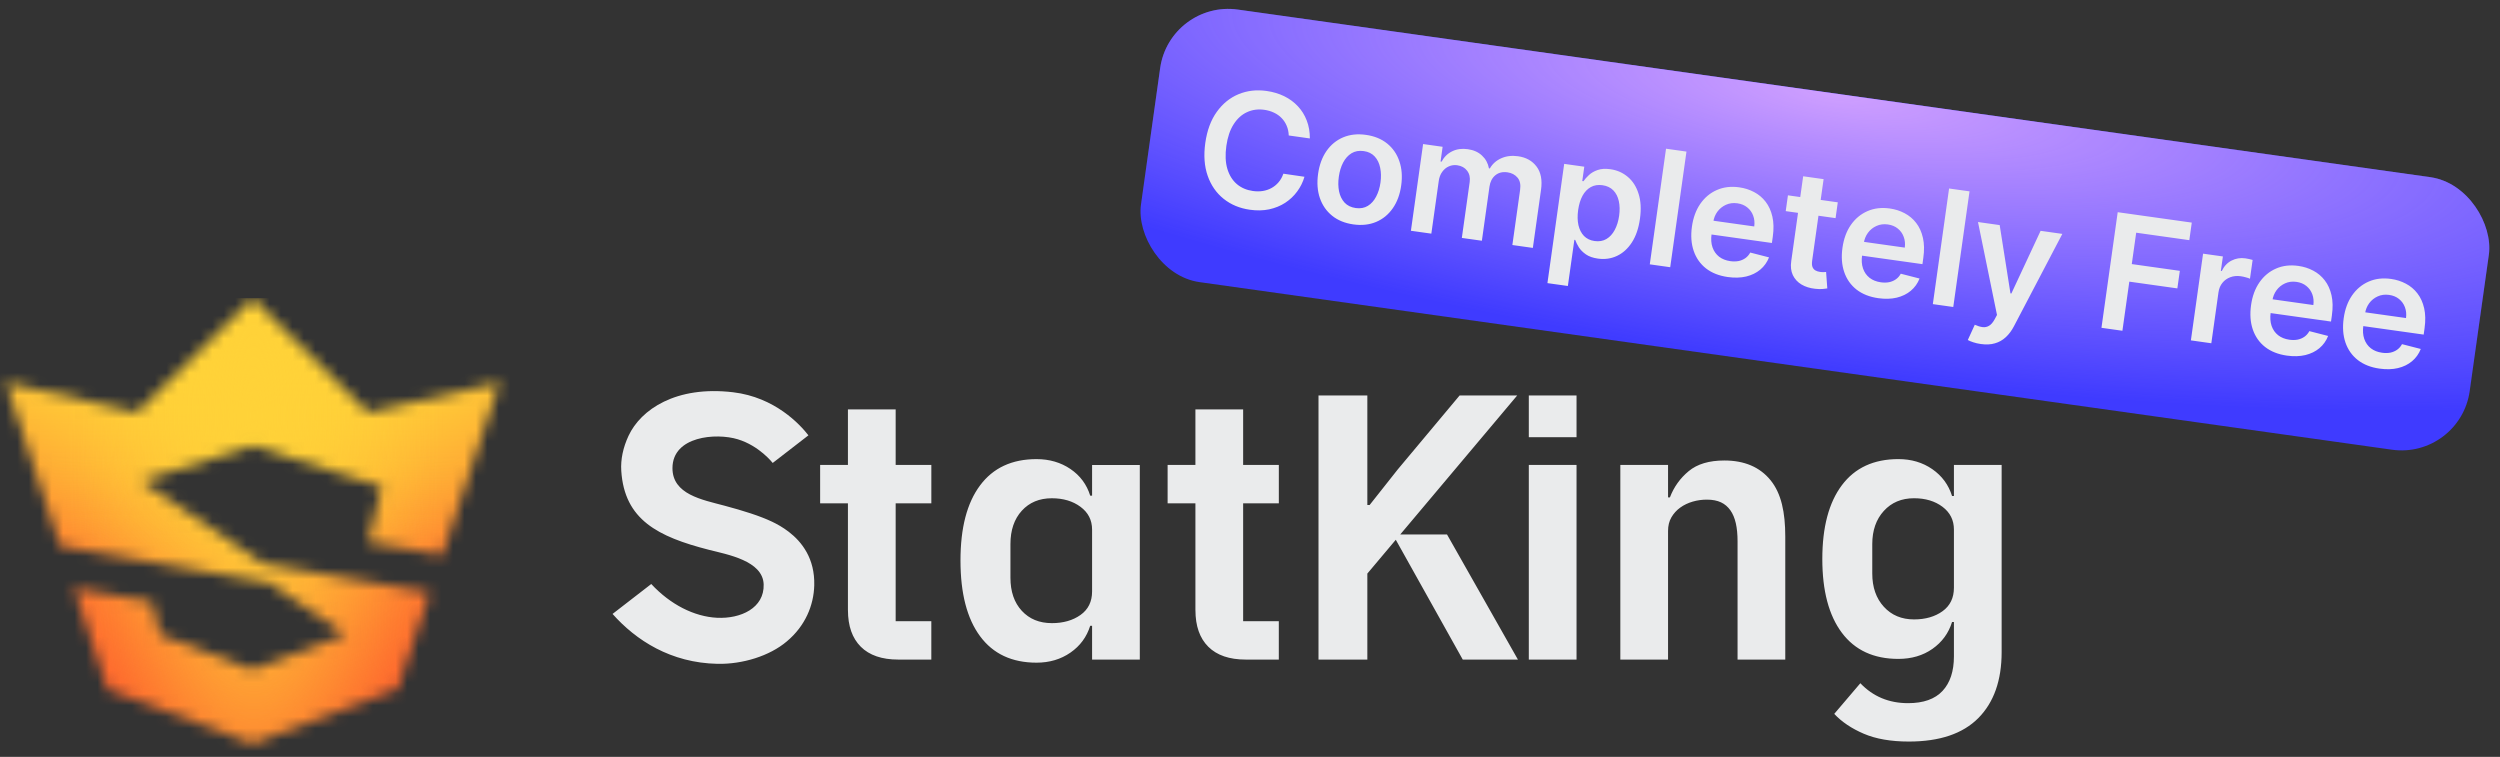
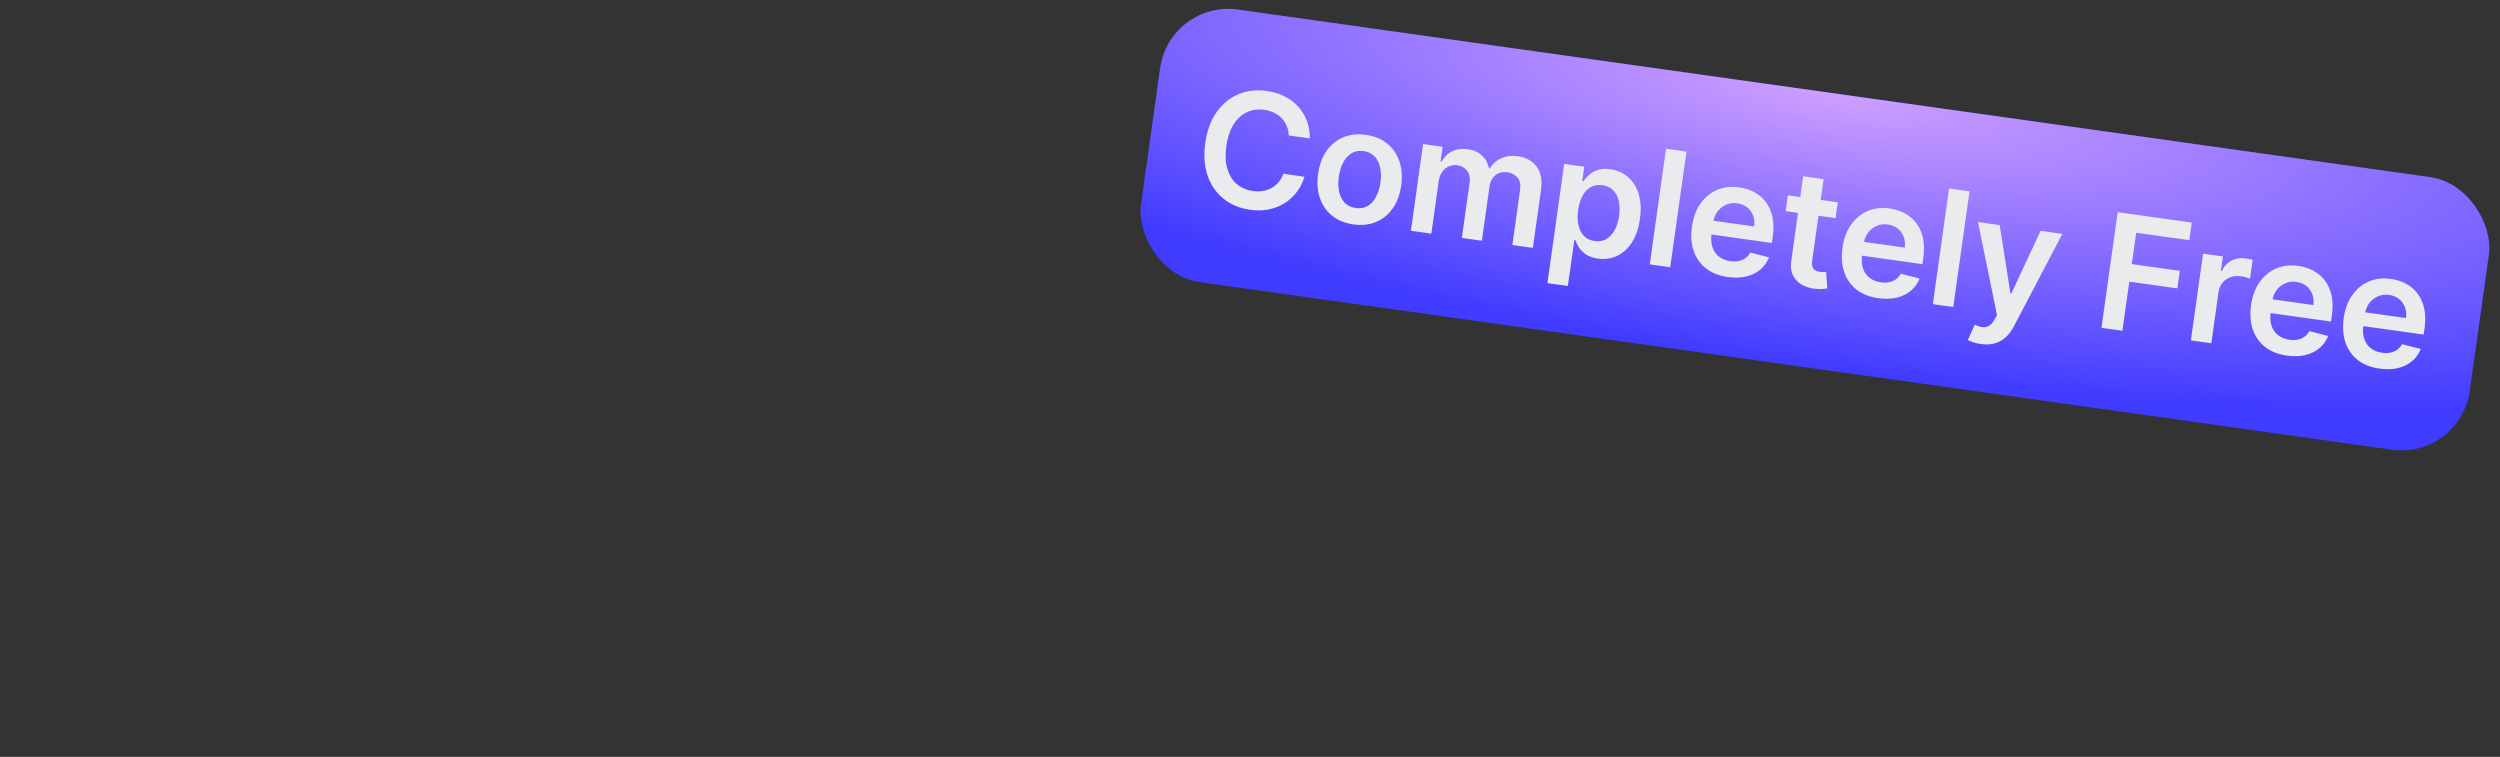
<svg xmlns="http://www.w3.org/2000/svg" width="218" height="66" viewBox="0 0 218 66" fill="none">
  <rect x="0" y="0" width="218" height="66" fill="#333333" stroke="none" />
  <g clip-path="url(#clip0_7081_28200)">
-     <path d="M165.538 40.034C166.665 40.034 167.651 40.325 168.496 40.91C169.341 41.496 169.914 42.276 170.219 43.251H170.382V40.545H174.543V56.862C174.543 59.332 173.865 61.251 172.511 62.616C171.156 63.981 169.135 64.663 166.448 64.663C164.888 64.663 163.576 64.435 162.515 63.979C161.453 63.522 160.597 62.946 159.946 62.25L162.222 59.577C163.327 60.735 164.714 61.316 166.383 61.316C167.726 61.316 168.728 60.96 169.39 60.248C170.05 59.537 170.382 58.533 170.382 57.24V54.239H170.219C169.916 55.214 169.346 55.993 168.513 56.578C167.678 57.164 166.687 57.456 165.538 57.456C163.393 57.456 161.751 56.699 160.613 55.181C159.475 53.665 158.906 51.518 158.906 48.745C158.906 45.971 159.475 43.826 160.613 42.309C161.75 40.793 163.393 40.034 165.538 40.034ZM54.81 37.998C55.877 35.717 58.938 33.613 63.925 34.205C67.586 34.639 69.77 37.027 70.495 37.961L67.38 40.37C67.361 40.347 66.213 38.875 64.33 38.304C62.432 37.728 58.65 38.032 58.639 40.811C58.63 43.115 61.223 43.572 63.178 44.096C64.823 44.536 66.26 44.987 67.312 45.487C67.742 45.69 68.26 45.975 68.772 46.368L68.772 46.367C69.936 47.261 71.064 48.713 71.003 51.042C70.958 52.785 70.22 54.583 68.615 55.926C67.114 57.201 64.754 57.93 62.568 57.886C58.493 57.805 55.46 55.84 53.414 53.535L56.789 50.925C58.453 52.716 60.535 53.771 62.523 53.87C64.584 53.973 66.659 53.025 66.591 50.958C66.523 48.892 63.42 48.354 61.817 47.943C57.361 46.801 54.452 45.322 54.175 41.059C54.111 40.064 54.331 39.023 54.81 37.998ZM90.386 40.035C91.511 40.036 92.498 40.323 93.344 40.897C94.189 41.471 94.763 42.246 95.066 43.222H95.23V40.547H99.391V57.517H95.23V54.567H95.066C94.762 55.542 94.189 56.321 93.344 56.907C92.499 57.492 91.513 57.785 90.386 57.785C88.24 57.785 86.598 57.016 85.461 55.477C84.323 53.939 83.754 51.739 83.754 48.878C83.754 46.018 84.323 43.855 85.461 42.328C86.599 40.8 88.24 40.035 90.386 40.035ZM78.102 40.545H81.213V43.893H78.102V54.166H81.211V57.515H78.329C76.899 57.515 75.81 57.141 75.062 56.396C74.315 55.65 73.941 54.585 73.941 53.201H73.939V43.893H71.516V40.545H73.939V35.697H78.102V40.545ZM108.402 40.545H111.514V43.893H108.402V54.166H111.512V57.515H108.63C107.2 57.515 106.111 57.141 105.363 56.396C104.615 55.65 104.242 54.585 104.242 53.201H104.24V43.893H101.816V40.545H104.24V35.697H108.402V40.545ZM119.232 44.035H119.427L119.426 44.043L121.882 40.937L127.278 34.485H132.299L122.101 46.606H126.18C126.18 46.606 131.519 56.027 132.274 57.359L132.363 57.515H127.552C127.539 57.493 122.963 49.303 121.713 47.067L119.232 50.016V57.515H114.973V34.485H119.232V44.035ZM137.474 57.515H133.312V40.545H137.474V57.515ZM150.362 40.155C152.117 40.155 153.461 40.73 154.394 41.877C155.326 43.026 155.676 44.663 155.676 46.786V57.515H151.515V47.209C151.515 45.996 151.319 45.104 150.887 44.496C150.453 43.89 149.832 43.569 148.835 43.568C148.012 43.568 147.162 43.792 146.51 44.267C146.196 44.495 145.941 44.776 145.746 45.112C145.551 45.447 145.454 45.843 145.454 46.299V57.515H141.293V40.545H145.454V43.372H145.616C145.963 42.462 146.51 41.699 147.258 41.08C148.006 40.462 149.041 40.155 150.362 40.155ZM91.719 43.448C90.635 43.448 89.762 43.811 89.102 44.535C88.44 45.261 88.11 46.231 88.11 47.445V50.371C88.11 51.586 88.441 52.549 89.102 53.264C89.762 53.979 90.635 54.337 91.719 54.337V54.338C92.715 54.338 93.55 54.101 94.222 53.623C94.893 53.147 95.23 52.464 95.23 51.575V46.178C95.229 45.355 94.893 44.695 94.222 44.196C93.55 43.697 92.715 43.448 91.719 43.448ZM166.902 43.447C165.818 43.447 164.94 43.815 164.269 44.552C163.597 45.289 163.262 46.254 163.262 47.446V50.014C163.262 51.206 163.597 52.171 164.269 52.908C164.941 53.645 165.819 54.013 166.902 54.013C167.899 54.013 168.728 53.774 169.39 53.297C170.05 52.821 170.382 52.138 170.382 51.249V46.178C170.382 45.355 170.05 44.694 169.39 44.195C168.728 43.697 167.899 43.447 166.902 43.447ZM137.474 38.121H133.312V34.485H137.474V38.121Z" fill="#EAEBEC" />
    <mask id="mask0_7081_28200" style="mask-type:luminance" maskUnits="userSpaceOnUse" x="0" y="26" width="44" height="39">
      <path d="M22.02 26.004L11.946 35.959L0.5 33.34L5.232 47.63L23.462 50.826L30.122 55.32L22.001 58.385L13.956 55.333L13.256 52.474L6.442 51.28L9.372 60.112L22.02 64.852L34.697 60.067L37.49 51.672L22.946 49.128L12.328 41.953L22.02 38.88L33.273 42.447L32.084 47.286L38.573 48.421L43.582 33.34L32.096 35.959L22.02 26.004Z" fill="white" />
    </mask>
    <g mask="url(#mask0_7081_28200)">
-       <path d="M44.545 22.861H-0.594V71.953H44.545V22.861Z" fill="url(#paint0_linear_7081_28200)" />
-       <path d="M45.022 18.227H-0.117V65.957H45.022V18.227Z" fill="url(#paint1_radial_7081_28200)" />
-       <path d="M47.831 22.106H-3.582V66.759H47.831V22.106Z" fill="url(#paint2_linear_7081_28200)" />
+       <path d="M47.831 22.106H-3.582H47.831V22.106Z" fill="url(#paint2_linear_7081_28200)" />
      <path d="M47.831 22.106H-3.582V66.759H47.831V22.106Z" fill="url(#paint3_radial_7081_28200)" />
    </g>
  </g>
  <rect x="102" width="117" height="24" rx="6" transform="rotate(8 102 0)" fill="#3F3BFF" />
  <rect x="102" width="117" height="24" rx="6" transform="rotate(8 102 0)" fill="url(#paint4_radial_7081_28200)" />
  <path d="M114.219 12.072L112.378 11.813C112.367 11.503 112.308 11.222 112.2 10.969C112.092 10.713 111.944 10.488 111.757 10.295C111.57 10.101 111.348 9.944 111.091 9.824C110.837 9.702 110.556 9.619 110.247 9.575C109.699 9.498 109.194 9.568 108.732 9.784C108.27 9.997 107.882 10.351 107.568 10.846C107.255 11.337 107.045 11.962 106.938 12.72C106.83 13.491 106.858 14.158 107.024 14.72C107.193 15.28 107.469 15.723 107.851 16.051C108.237 16.377 108.702 16.578 109.247 16.654C109.549 16.697 109.837 16.697 110.111 16.655C110.388 16.61 110.643 16.524 110.875 16.396C111.11 16.268 111.316 16.1 111.493 15.89C111.673 15.681 111.812 15.433 111.909 15.146L113.749 15.414C113.613 15.884 113.4 16.312 113.111 16.7C112.826 17.089 112.477 17.418 112.064 17.688C111.652 17.954 111.187 18.143 110.669 18.255C110.152 18.363 109.593 18.375 108.992 18.29C108.106 18.166 107.344 17.849 106.706 17.341C106.067 16.833 105.603 16.164 105.311 15.333C105.019 14.502 104.95 13.545 105.102 12.462C105.255 11.376 105.587 10.475 106.099 9.761C106.612 9.043 107.245 8.528 107.998 8.215C108.752 7.903 109.568 7.808 110.448 7.932C111.009 8.011 111.52 8.163 111.98 8.388C112.441 8.614 112.838 8.905 113.173 9.264C113.508 9.619 113.766 10.033 113.947 10.507C114.131 10.978 114.222 11.5 114.219 12.072ZM118.013 19.568C117.274 19.464 116.657 19.212 116.161 18.811C115.665 18.41 115.309 17.896 115.093 17.27C114.879 16.644 114.828 15.941 114.937 15.16C115.047 14.379 115.291 13.715 115.669 13.169C116.05 12.623 116.535 12.226 117.122 11.977C117.709 11.729 118.372 11.656 119.11 11.76C119.849 11.864 120.466 12.116 120.962 12.517C121.458 12.918 121.812 13.433 122.025 14.062C122.241 14.692 122.294 15.397 122.184 16.178C122.075 16.959 121.829 17.621 121.449 18.163C121.071 18.706 120.589 19.102 120.001 19.351C119.414 19.599 118.751 19.672 118.013 19.568ZM118.223 18.142C118.624 18.198 118.974 18.135 119.274 17.953C119.575 17.768 119.817 17.497 120.001 17.141C120.188 16.786 120.314 16.379 120.378 15.919C120.443 15.457 120.435 15.029 120.353 14.636C120.275 14.24 120.117 13.911 119.879 13.65C119.641 13.389 119.322 13.23 118.922 13.174C118.511 13.117 118.154 13.18 117.85 13.365C117.55 13.55 117.306 13.822 117.118 14.181C116.934 14.537 116.81 14.946 116.745 15.409C116.68 15.868 116.687 16.294 116.766 16.687C116.848 17.08 117.008 17.407 117.246 17.668C117.487 17.926 117.813 18.084 118.223 18.142ZM123.031 20.123L124.094 12.561L125.797 12.8L125.617 14.085L125.705 14.098C125.924 13.686 126.232 13.385 126.631 13.193C127.03 12.998 127.482 12.936 127.987 13.008C128.499 13.079 128.913 13.265 129.229 13.564C129.549 13.86 129.752 14.231 129.836 14.678L129.915 14.689C130.141 14.293 130.47 13.997 130.903 13.804C131.339 13.607 131.831 13.548 132.379 13.625C133.075 13.722 133.611 14.022 133.989 14.524C134.367 15.025 134.497 15.698 134.379 16.541L133.665 21.617L131.878 21.366L132.553 16.566C132.619 16.097 132.542 15.736 132.323 15.484C132.105 15.229 131.815 15.077 131.454 15.026C131.024 14.966 130.669 15.053 130.388 15.288C130.111 15.52 129.942 15.849 129.882 16.276L129.22 20.992L127.472 20.747L128.157 15.873C128.212 15.482 128.137 15.154 127.934 14.888C127.734 14.622 127.445 14.462 127.067 14.409C126.811 14.373 126.569 14.406 126.341 14.508C126.112 14.607 125.919 14.765 125.762 14.984C125.604 15.2 125.503 15.463 125.46 15.775L124.813 20.373L123.031 20.123ZM134.936 24.688L136.397 14.29L138.15 14.536L137.974 15.787L138.078 15.801C138.196 15.63 138.353 15.453 138.549 15.27C138.746 15.084 138.998 14.936 139.304 14.829C139.611 14.718 139.986 14.694 140.429 14.756C141.013 14.838 141.519 15.062 141.946 15.426C142.377 15.788 142.69 16.279 142.884 16.898C143.082 17.515 143.121 18.244 143.003 19.084C142.887 19.914 142.651 20.601 142.297 21.143C141.943 21.686 141.51 22.077 140.998 22.316C140.486 22.556 139.932 22.634 139.338 22.55C138.905 22.489 138.556 22.366 138.291 22.182C138.025 21.997 137.82 21.791 137.675 21.563C137.533 21.332 137.428 21.119 137.358 20.921L137.284 20.911L136.718 24.938L134.936 24.688ZM137.614 18.317C137.545 18.805 137.554 19.244 137.64 19.631C137.729 20.018 137.891 20.334 138.124 20.577C138.362 20.818 138.669 20.965 139.047 21.018C139.44 21.073 139.785 21.015 140.08 20.842C140.376 20.666 140.617 20.404 140.803 20.055C140.993 19.703 141.122 19.291 141.188 18.819C141.254 18.349 141.245 17.923 141.162 17.54C141.079 17.157 140.919 16.843 140.682 16.599C140.445 16.355 140.128 16.205 139.731 16.149C139.35 16.096 139.013 16.15 138.719 16.313C138.425 16.476 138.183 16.728 137.995 17.07C137.81 17.412 137.683 17.828 137.614 18.317ZM147.06 13.218L145.643 23.301L143.861 23.05L145.278 12.967L147.06 13.218ZM150.664 24.157C149.906 24.05 149.273 23.801 148.766 23.408C148.263 23.013 147.904 22.504 147.691 21.881C147.477 21.256 147.426 20.547 147.537 19.756C147.647 18.979 147.89 18.317 148.268 17.771C148.65 17.222 149.131 16.821 149.713 16.568C150.294 16.311 150.946 16.234 151.668 16.336C152.134 16.401 152.563 16.538 152.956 16.747C153.352 16.954 153.687 17.235 153.962 17.592C154.239 17.949 154.436 18.381 154.552 18.89C154.669 19.395 154.68 19.979 154.587 20.642L154.51 21.188L148.312 20.317L148.481 19.116L152.971 19.747C153.016 19.405 152.984 19.091 152.877 18.805C152.771 18.515 152.599 18.275 152.361 18.085C152.127 17.894 151.839 17.775 151.497 17.727C151.133 17.676 150.801 17.72 150.5 17.858C150.2 17.994 149.953 18.193 149.758 18.457C149.568 18.718 149.447 19.017 149.396 19.355L149.249 20.404C149.187 20.843 149.214 21.232 149.331 21.57C149.448 21.904 149.639 22.175 149.904 22.383C150.17 22.588 150.497 22.718 150.884 22.772C151.143 22.808 151.383 22.805 151.603 22.763C151.824 22.717 152.021 22.632 152.196 22.51C152.371 22.387 152.512 22.224 152.621 22.022L154.259 22.443C154.092 22.868 153.838 23.224 153.496 23.511C153.158 23.794 152.749 23.995 152.267 24.111C151.786 24.224 151.252 24.239 150.664 24.157ZM160.255 17.643L160.062 19.021L155.715 18.41L155.908 17.032L160.255 17.643ZM157.236 15.371L159.018 15.621L158.021 22.721C157.987 22.96 157.997 23.149 158.051 23.287C158.109 23.423 158.196 23.522 158.311 23.585C158.426 23.648 158.557 23.69 158.705 23.71C158.816 23.726 158.919 23.732 159.014 23.729C159.111 23.726 159.185 23.721 159.236 23.715L159.341 25.15C159.241 25.17 159.1 25.187 158.917 25.201C158.738 25.216 158.521 25.209 158.267 25.18C157.819 25.131 157.427 25.007 157.09 24.809C156.753 24.608 156.502 24.335 156.336 23.99C156.174 23.646 156.127 23.238 156.197 22.766L157.236 15.371ZM163.79 26.002C163.032 25.895 162.4 25.646 161.892 25.253C161.389 24.858 161.03 24.349 160.817 23.726C160.603 23.101 160.552 22.392 160.664 21.601C160.773 20.823 161.016 20.161 161.394 19.615C161.776 19.067 162.258 18.666 162.839 18.413C163.42 18.156 164.072 18.079 164.794 18.18C165.26 18.246 165.689 18.383 166.082 18.592C166.478 18.799 166.813 19.08 167.088 19.436C167.366 19.794 167.562 20.226 167.678 20.734C167.795 21.239 167.807 21.823 167.713 22.486L167.637 23.033L161.438 22.162L161.607 20.96L166.097 21.592C166.142 21.25 166.111 20.936 166.003 20.65C165.897 20.36 165.725 20.12 165.487 19.929C165.253 19.739 164.965 19.62 164.624 19.572C164.259 19.521 163.927 19.565 163.626 19.703C163.326 19.838 163.079 20.038 162.884 20.302C162.694 20.563 162.573 20.862 162.522 21.2L162.375 22.248C162.313 22.688 162.34 23.077 162.457 23.415C162.574 23.749 162.765 24.02 163.03 24.228C163.296 24.433 163.623 24.562 164.01 24.617C164.269 24.653 164.509 24.65 164.729 24.607C164.95 24.561 165.148 24.477 165.322 24.354C165.497 24.232 165.638 24.069 165.747 23.867L167.385 24.288C167.218 24.713 166.964 25.069 166.622 25.355C166.285 25.639 165.875 25.839 165.393 25.956C164.912 26.069 164.378 26.084 163.79 26.002ZM171.742 16.687L170.325 26.769L168.543 26.519L169.96 16.436L171.742 16.687ZM172.728 29.999C172.485 29.965 172.263 29.913 172.062 29.845C171.864 29.78 171.707 29.715 171.593 29.649L172.201 28.318C172.45 28.43 172.676 28.499 172.88 28.524C173.084 28.55 173.272 28.511 173.444 28.408C173.618 28.308 173.78 28.123 173.928 27.853L174.138 27.466L172.481 19.361L174.372 19.627L175.312 25.583L175.391 25.594L177.941 20.128L179.836 20.395L175.617 28.447C175.42 28.828 175.184 29.144 174.911 29.397C174.638 29.653 174.321 29.833 173.962 29.936C173.605 30.044 173.194 30.064 172.728 29.999ZM183.247 28.585L184.664 18.503L191.123 19.411L190.908 20.942L186.276 20.291L185.891 23.028L190.081 23.617L189.865 25.148L185.676 24.559L185.074 28.842L183.247 28.585ZM191.045 29.681L192.108 22.119L193.836 22.362L193.658 23.623L193.737 23.634C193.936 23.216 194.22 22.913 194.588 22.724C194.96 22.532 195.362 22.466 195.796 22.527C195.894 22.541 196.003 22.561 196.123 22.588C196.247 22.613 196.349 22.639 196.429 22.666L196.198 24.306C196.126 24.269 196.01 24.229 195.848 24.186C195.691 24.141 195.537 24.107 195.386 24.086C195.061 24.041 194.759 24.07 194.48 24.175C194.204 24.277 193.975 24.44 193.793 24.666C193.611 24.891 193.497 25.165 193.452 25.486L192.827 29.932L191.045 29.681ZM199.419 31.009C198.66 30.902 198.028 30.653 197.521 30.26C197.017 29.865 196.659 29.356 196.445 28.733C196.232 28.108 196.181 27.399 196.292 26.608C196.401 25.83 196.645 25.169 197.023 24.622C197.404 24.074 197.886 23.673 198.467 23.42C199.048 23.163 199.7 23.086 200.422 23.188C200.888 23.253 201.318 23.39 201.71 23.599C202.106 23.806 202.441 24.087 202.716 24.444C202.994 24.801 203.191 25.233 203.307 25.742C203.423 26.247 203.435 26.831 203.342 27.494L203.265 28.04L197.066 27.169L197.235 25.968L201.725 26.599C201.77 26.257 201.739 25.943 201.632 25.657C201.525 25.367 201.353 25.127 201.115 24.937C200.881 24.746 200.593 24.627 200.252 24.579C199.888 24.528 199.555 24.572 199.254 24.71C198.954 24.846 198.707 25.045 198.513 25.309C198.322 25.57 198.201 25.869 198.151 26.207L198.003 27.256C197.941 27.695 197.969 28.084 198.085 28.422C198.202 28.756 198.393 29.027 198.659 29.235C198.924 29.44 199.251 29.57 199.638 29.624C199.898 29.66 200.137 29.657 200.358 29.615C200.578 29.569 200.776 29.484 200.95 29.362C201.125 29.239 201.267 29.076 201.375 28.874L203.013 29.295C202.846 29.72 202.592 30.076 202.251 30.363C201.913 30.646 201.503 30.847 201.021 30.963C200.54 31.076 200.006 31.091 199.419 31.009ZM207.498 32.144C206.74 32.038 206.107 31.788 205.6 31.396C205.097 31 204.738 30.491 204.524 29.869C204.311 29.243 204.26 28.535 204.371 27.744C204.48 26.966 204.724 26.304 205.102 25.758C205.484 25.209 205.965 24.808 206.546 24.555C207.128 24.299 207.78 24.221 208.502 24.323C208.968 24.389 209.397 24.526 209.789 24.735C210.185 24.941 210.521 25.223 210.795 25.579C211.073 25.936 211.27 26.369 211.386 26.877C211.503 27.382 211.514 27.966 211.421 28.629L211.344 29.176L205.146 28.305L205.315 27.103L209.805 27.734C209.849 27.392 209.818 27.078 209.711 26.792C209.605 26.503 209.432 26.263 209.195 26.072C208.96 25.882 208.673 25.763 208.331 25.715C207.967 25.664 207.635 25.707 207.334 25.846C207.034 25.981 206.786 26.18 206.592 26.444C206.401 26.705 206.281 27.005 206.23 27.342L206.083 28.391C206.021 28.831 206.048 29.22 206.165 29.557C206.282 29.892 206.473 30.163 206.738 30.371C207.004 30.576 207.33 30.705 207.718 30.759C207.977 30.796 208.217 30.793 208.437 30.75C208.658 30.704 208.855 30.62 209.03 30.497C209.204 30.374 209.346 30.212 209.455 30.01L211.092 30.43C210.926 30.856 210.671 31.211 210.33 31.498C209.992 31.782 209.583 31.982 209.101 32.099C208.62 32.212 208.085 32.227 207.498 32.144Z" fill="#EAEBEC" />
  <defs>
    <linearGradient id="paint0_linear_7081_28200" x1="21.976" y1="85.091" x2="21.976" y2="22.861" gradientUnits="userSpaceOnUse">
      <stop stop-color="#FE602D" />
      <stop offset="0.85" stop-color="#FFD238" />
    </linearGradient>
    <radialGradient id="paint1_radial_7081_28200" cx="0" cy="0" r="1" gradientUnits="userSpaceOnUse" gradientTransform="translate(22.114 35.204) rotate(-89.409) scale(32.842 30.807)">
      <stop offset="0.17" stop-color="#FE602D" stop-opacity="0" />
      <stop offset="0.23" stop-color="#FE602D" stop-opacity="0.03" />
      <stop offset="0.33" stop-color="#FE602D" stop-opacity="0.13" />
      <stop offset="0.45" stop-color="#FE602D" stop-opacity="0.28" />
      <stop offset="0.59" stop-color="#FE602D" stop-opacity="0.49" />
      <stop offset="0.74" stop-color="#FE602D" stop-opacity="0.75" />
      <stop offset="0.87" stop-color="#FE602D" />
    </radialGradient>
    <linearGradient id="paint2_linear_7081_28200" x1="22.125" y1="64.261" x2="22.125" y2="26.124" gradientUnits="userSpaceOnUse">
      <stop offset="0.398" stop-color="#FFD238" stop-opacity="0" />
      <stop offset="0.887" stop-color="#FFD238" />
    </linearGradient>
    <radialGradient id="paint3_radial_7081_28200" cx="0" cy="0" r="1" gradientUnits="userSpaceOnUse" gradientTransform="translate(22.125 36.198) rotate(-90) scale(63.083 16.631)">
      <stop stop-color="#FFD238" />
      <stop offset="0.12" stop-color="#FFD238" stop-opacity="0.82" />
      <stop offset="0.3" stop-color="#FFD238" stop-opacity="0.57" />
      <stop offset="0.48" stop-color="#FFD238" stop-opacity="0.37" />
      <stop offset="0.64" stop-color="#FFD238" stop-opacity="0.21" />
      <stop offset="0.78" stop-color="#FFD238" stop-opacity="0.09" />
      <stop offset="0.91" stop-color="#FFD238" stop-opacity="0.02" />
      <stop offset="1" stop-color="#FFD238" stop-opacity="0" />
    </radialGradient>
    <radialGradient id="paint4_radial_7081_28200" cx="0" cy="0" r="1" gradientUnits="userSpaceOnUse" gradientTransform="translate(160.5) rotate(90) scale(24 102.847)">
      <stop stop-color="#CF9FFF" />
      <stop offset="1" stop-color="#CF9FFF" stop-opacity="0" />
    </radialGradient>
    <clipPath id="clip0_7081_28200">
-       <rect width="175" height="40" fill="white" transform="translate(0 26)" />
-     </clipPath>
+       </clipPath>
  </defs>
</svg>